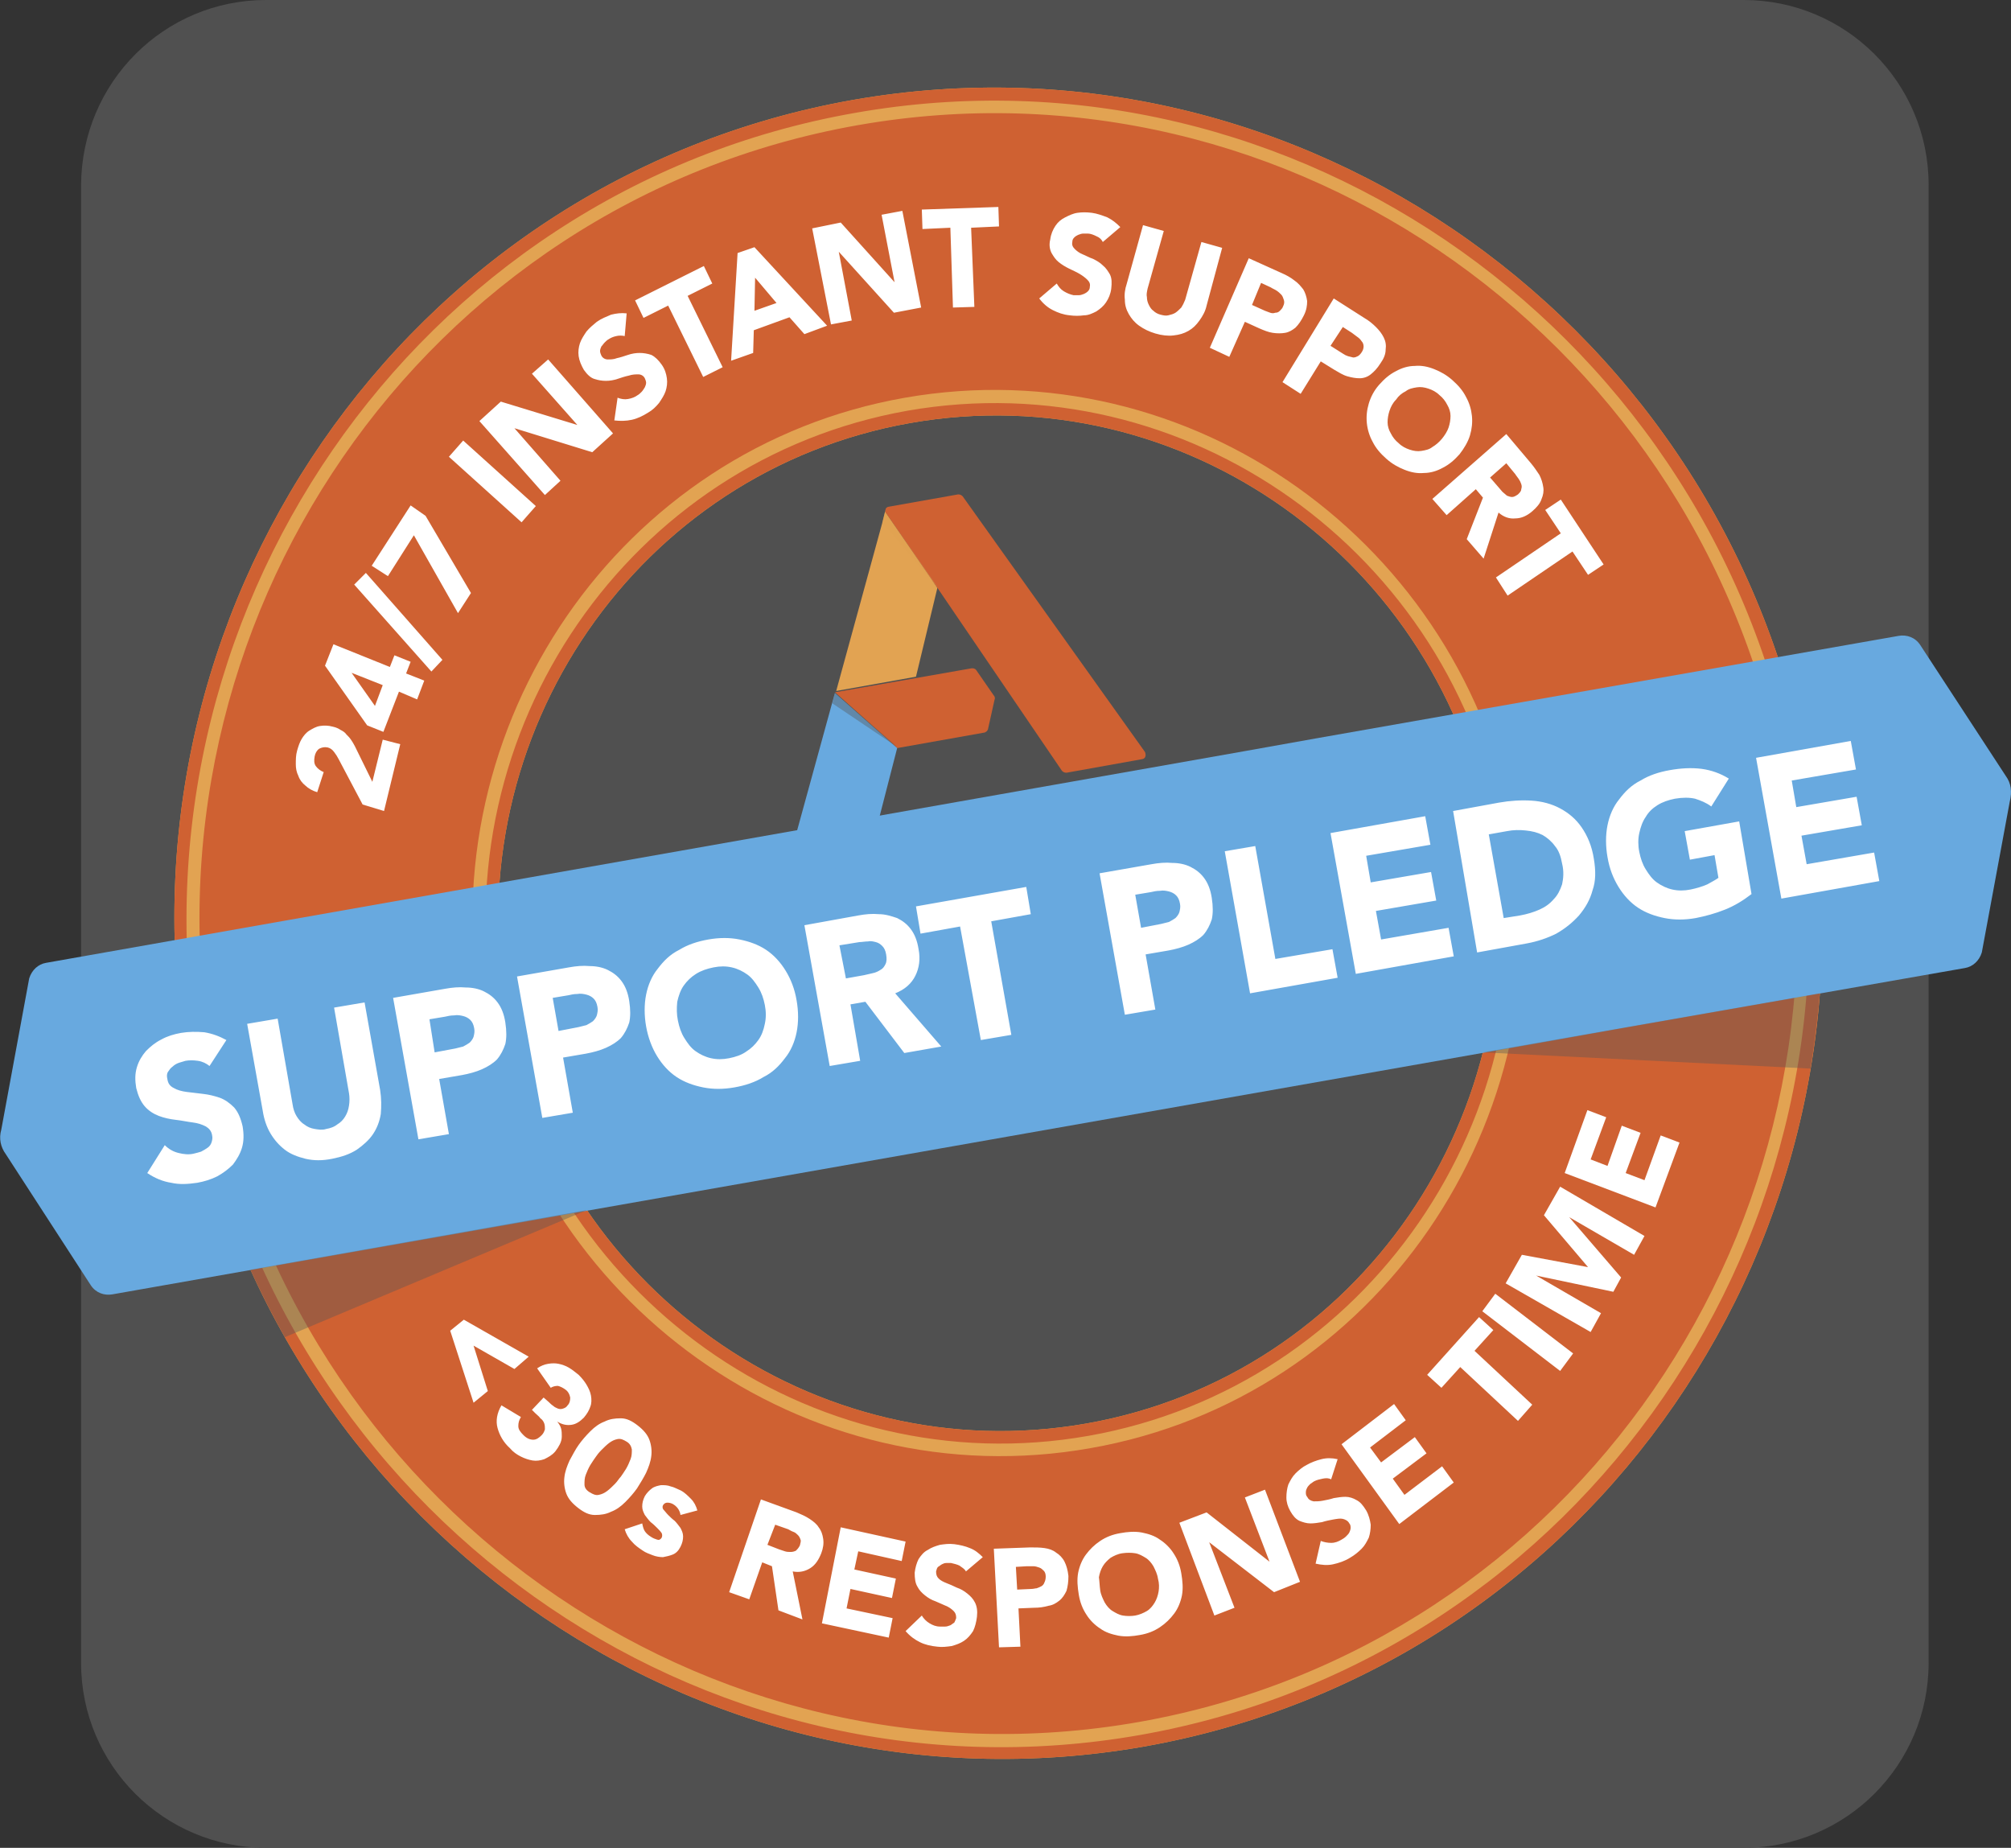
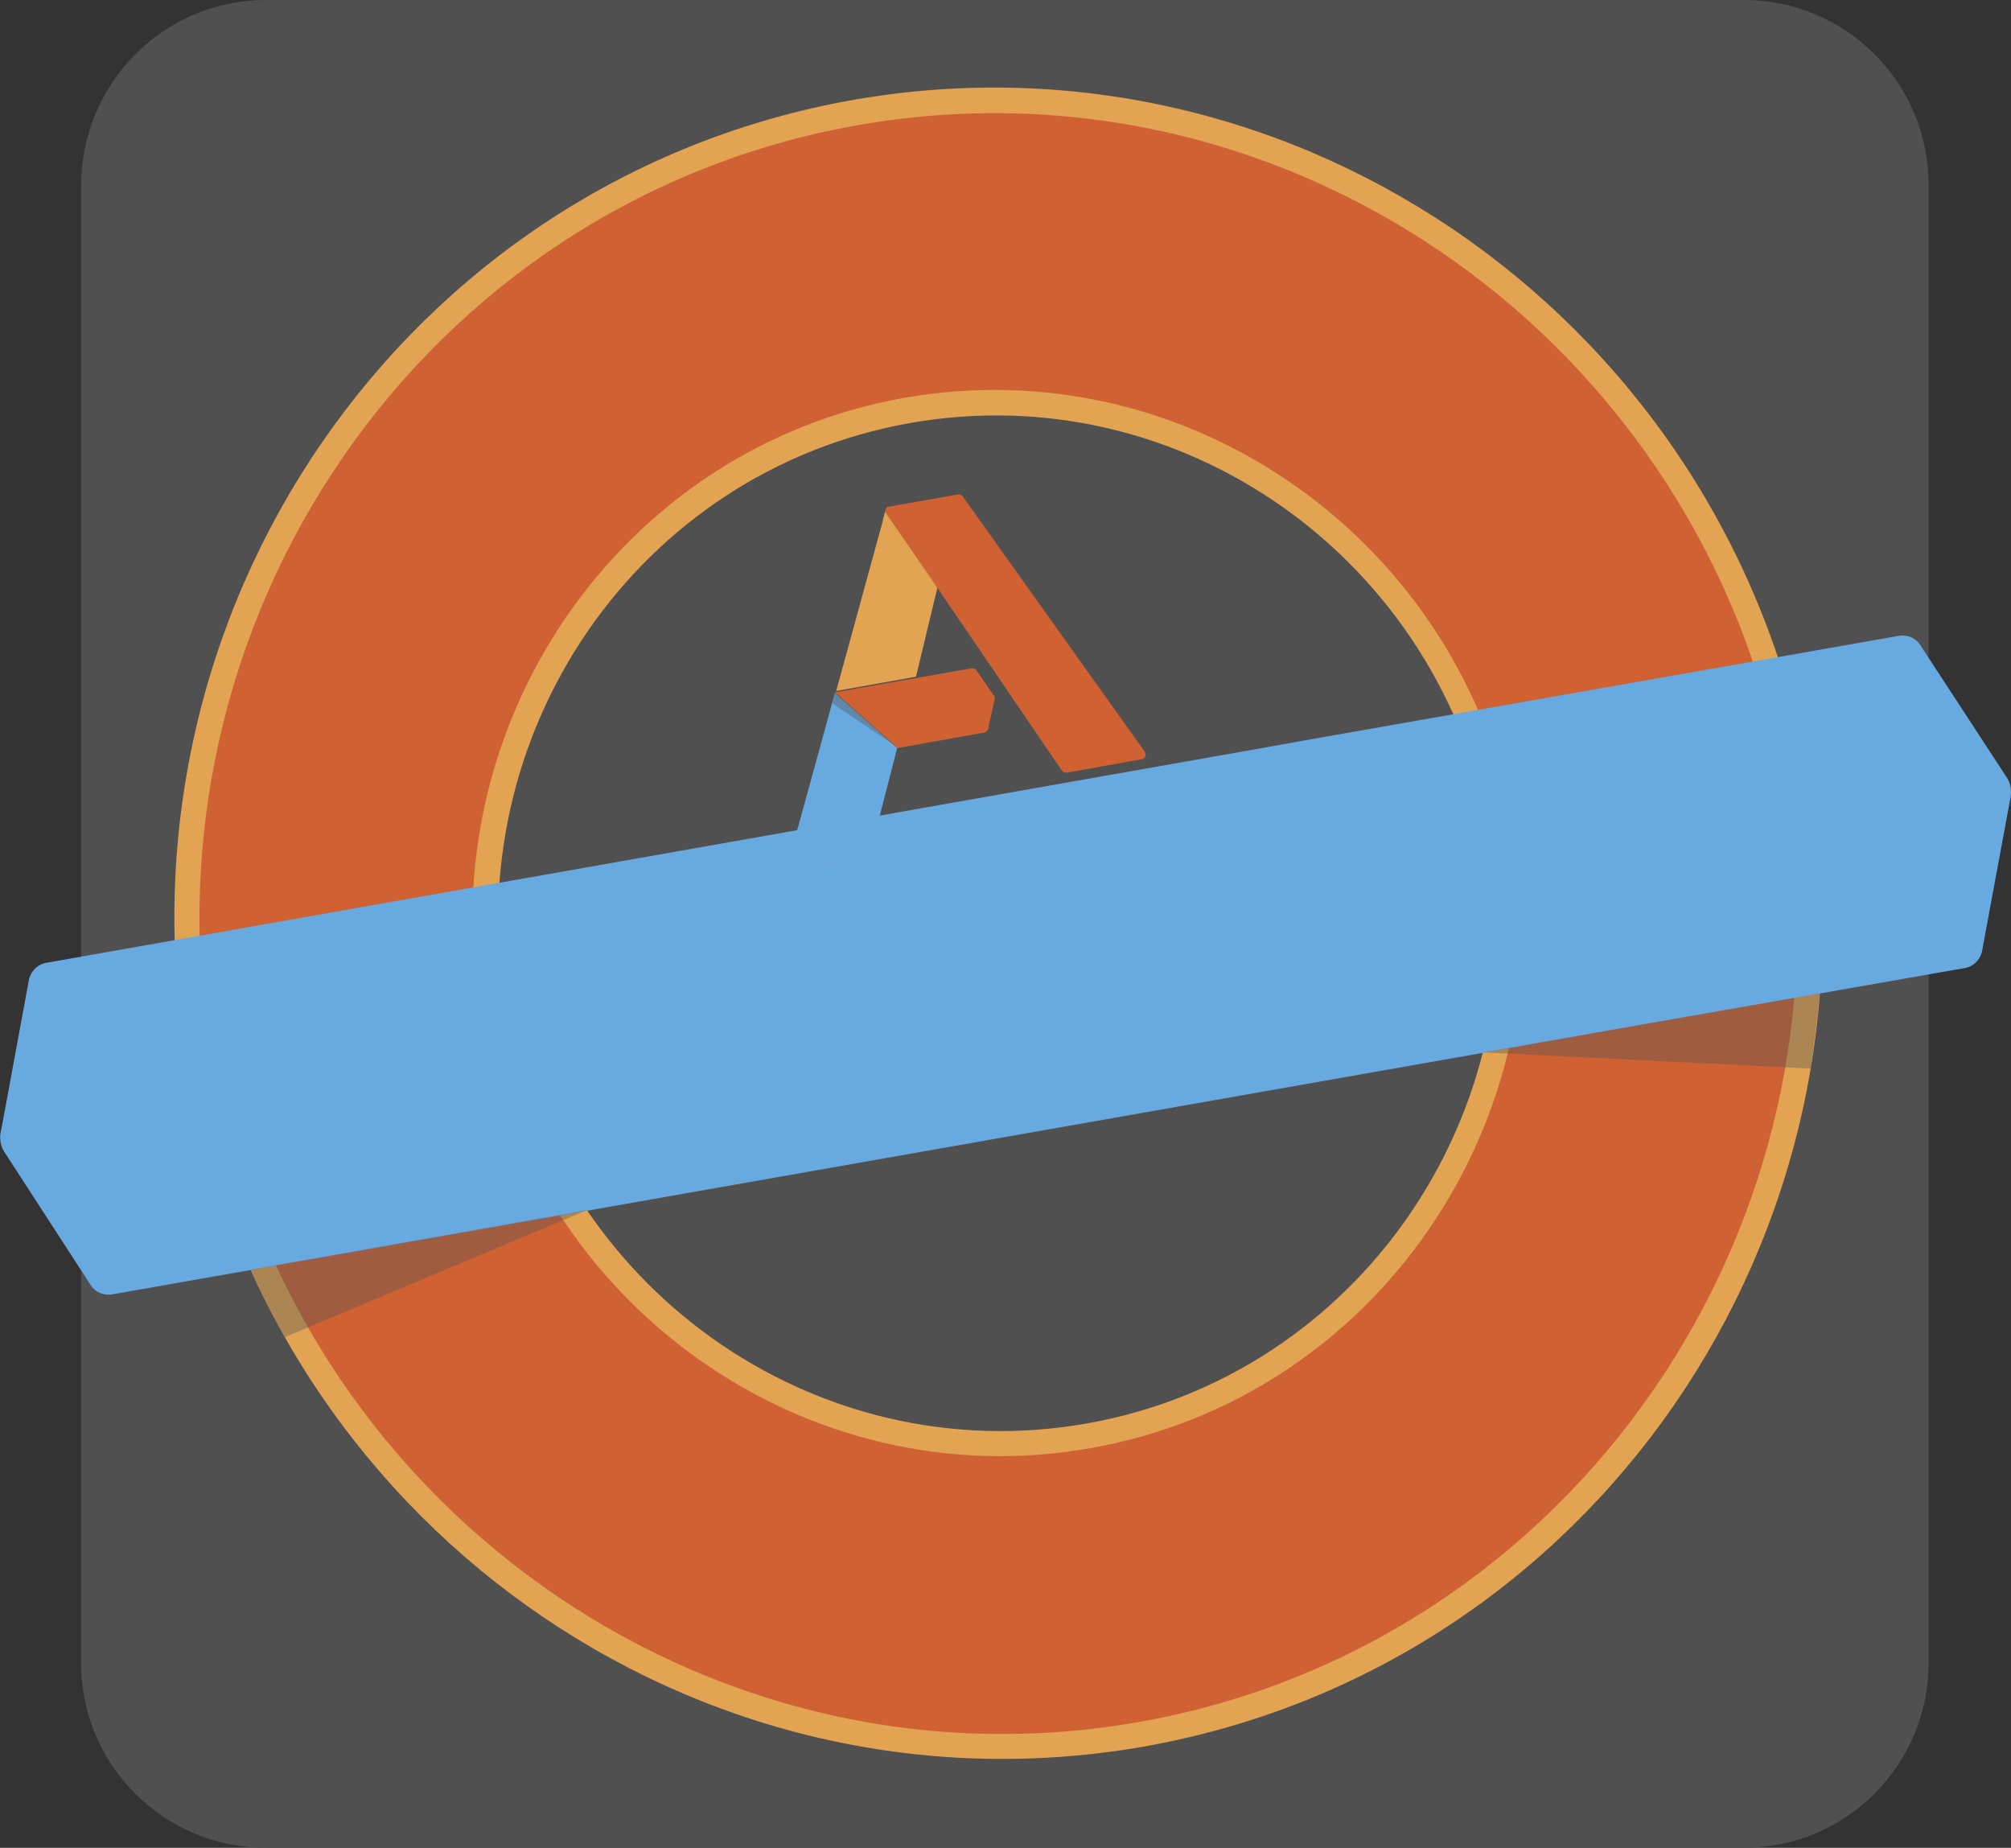
<svg xmlns="http://www.w3.org/2000/svg" width="310" height="284.8">
  <rect width="100%" height="100%" fill="#333333" stroke="none" />
  <style type="text/css">.st0{fill:#505050;} .st1{fill:#CF6132;} .st2{fill:#E2A352;} .st3{fill:#FFFFFF;} .st4{fill:#68A9DF;} .st5{opacity:0.46;fill:#E1A152;enable-background:new ;} .st6{opacity:0.39;fill:#555555;enable-background:new ;}</style>
  <path d="M41 0h227.8c15.7 0 28.5 12.7 28.5 28.5v227.8c0 15.7-12.7 28.5-28.5 28.5H41c-15.7 0-28.5-12.7-28.5-28.5V28.5C12.6 12.7 25.3 0 41 0z" class="st0" />
  <path d="M175.9 267.3c-67.9 12-133-34.4-145.1-103.3C18.6 95.1 64 29.3 131.8 17.4s133 34.4 145.1 103.3c12.2 68.8-33.1 134.6-101 146.6zm-36-204C97 70.9 68.4 112.5 76.1 156c7.7 43.6 48.8 72.8 91.7 65.3 42.9-7.6 71.6-49.2 63.9-92.7-7.7-43.6-48.9-72.8-91.8-65.3z" class="st1" />
  <path d="M132.2 19.3C199 7.5 263.1 53.1 275.1 121c12 67.8-32.7 132.6-99.5 144.4-66.8 11.8-130.9-33.8-142.9-101.7S65.3 31.1 132.2 19.3zm35.9 203.9c43.9-7.7 73.3-50.4 65.4-95-7.9-44.6-50-74.6-94-66.9-43.9 7.7-73.3 50.4-65.4 95 7.9 44.7 50.1 74.7 94 66.9zM131.5 15.4c-69 12.2-115 78.8-102.6 148.9 12.4 70.1 78.3 117 147.4 104.9 69-12.2 115-78.8 102.6-148.9-12.4-70.1-78.4-117-147.4-104.9zm36 204c-41.9 7.4-82-21.1-89.5-63.7s20.4-83.1 62.3-90.5c41.9-7.4 82 21.1 89.5 63.7s-20.4 83.1-62.3 90.5z" class="st2" />
-   <path d="M131.8 17.4c67.9-12 133 34.4 145.1 103.3 12.2 68.9-33.2 134.7-101.1 146.7-67.9 12-133-34.4-145.1-103.3C18.6 95.1 64 29.3 131.8 17.4zm36 203.9c42.9-7.6 71.6-49.2 63.9-92.7-7.7-43.6-48.9-72.8-91.8-65.3C97 70.9 68.4 112.5 76.1 156c7.7 43.6 48.8 72.9 91.7 65.3zM131.5 15.4c-69 12.2-115 78.8-102.6 148.9 12.4 70.1 78.3 117 147.4 104.9 69-12.2 115-78.8 102.6-148.9-12.4-70.1-78.4-117-147.4-104.9zm36 204c-41.9 7.4-82-21.1-89.5-63.7s20.4-83.1 62.3-90.5c41.9-7.4 82 21.1 89.5 63.7s-20.4 83.1-62.3 90.5z" class="st1" />
-   <path d="M79.3 211l-6.3-3.6 2.2 7-2.2 1.8-3.6-11.1 2.1-1.7 10 5.7-2.2 1.9zM83.8 215.4l.8.7c.2.2.4.4.7.6.2.2.5.3.7.4.3.1.5.1.8 0 .3-.1.5-.2.7-.5.3-.3.4-.7.4-1.2-.1-.5-.3-.9-.7-1.2-.4-.3-.8-.5-1.2-.6-.4 0-.8.1-1.1.3l-2.1-3c.6-.4 1.1-.6 1.7-.7.6-.1 1.1-.1 1.6 0s1.1.3 1.6.6 1 .7 1.5 1.1c.5.5.9 1 1.2 1.5.3.5.6 1.1.7 1.7.1.6.1 1.2-.1 1.7-.2.6-.5 1.1-1 1.7-.6.6-1.2 1-1.9 1.1-.7.1-1.4 0-2.2-.5.3.4.5.7.6 1.1.1.4.1.8.1 1.2 0 .4-.1.8-.3 1.2-.2.4-.4.7-.7 1.1-.5.6-1.1.9-1.7 1.2-.6.2-1.2.3-1.8.2-.6-.1-1.2-.3-1.8-.6-.6-.3-1.2-.7-1.7-1.3-1-.9-1.6-2-1.9-3.1-.3-1.1-.1-2.3.6-3.5l3 1.8c-.3.5-.4.9-.4 1.4 0 .5.3.9.8 1.4.5.5 1 .7 1.5.7s.9-.3 1.3-.7c.3-.3.4-.6.5-.9 0-.3 0-.6-.1-.9-.1-.3-.3-.6-.6-.8-.2-.3-.5-.5-.8-.8l-.5-.5 1.8-1.9zM89.2 222.7c.5-.7 1.1-1.4 1.8-2.1.7-.7 1.4-1.2 2.2-1.5.8-.4 1.6-.5 2.5-.5.9 0 1.7.4 2.6 1.1.9.7 1.5 1.4 1.8 2.2.3.8.4 1.7.3 2.5-.1.9-.4 1.7-.8 2.6-.4.8-.9 1.6-1.4 2.4-.5.7-1.1 1.4-1.8 2.1-.7.7-1.4 1.2-2.2 1.5-.8.4-1.6.5-2.5.5-.9 0-1.7-.4-2.6-1.1-.9-.7-1.5-1.4-1.8-2.2-.3-.8-.4-1.7-.3-2.5.1-.9.4-1.7.8-2.6.5-.9.9-1.7 1.4-2.4zm2.6 1.9c-.2.3-.5.7-.8 1.2-.3.5-.5 1-.7 1.5-.2.5-.2 1-.2 1.5s.3.9.8 1.2c.5.3.9.5 1.4.4.5-.1.9-.3 1.3-.6s.8-.7 1.2-1.1c.4-.4.6-.8.9-1.1.2-.3.5-.7.8-1.2.3-.5.5-1 .7-1.5.2-.5.2-1 .2-1.5-.1-.5-.3-.9-.8-1.2-.5-.3-.9-.5-1.4-.4-.5.1-.9.3-1.3.6s-.8.7-1.2 1.1c-.4.4-.7.8-.9 1.1zM104.9 233.5c-.1-.7-.5-1.3-1.2-1.7-.2-.1-.5-.2-.8-.2-.3 0-.5.1-.7.4-.1.2-.1.5.1.7.2.2.4.5.7.8.3.3.6.6 1 .9.3.3.6.7.9 1.1.2.4.4.8.4 1.3s-.1 1-.4 1.6c-.3.6-.7 1-1.2 1.2-.5.2-1 .3-1.5.4-.5 0-1.1-.1-1.6-.3-.5-.2-1.1-.4-1.5-.7-.6-.4-1.2-.8-1.7-1.4-.5-.5-.9-1.2-1.1-1.9l2.7-.9c.1.5.2.9.4 1.2.2.3.5.6 1 .9.3.2.6.3.9.4.3.1.5 0 .7-.3.1-.2.1-.5 0-.7-.2-.3-.4-.5-.7-.8-.3-.3-.6-.6-1-.9-.3-.3-.6-.7-.9-1.1-.2-.4-.4-.8-.4-1.3s.1-1 .4-1.6c.3-.5.7-.9 1.1-1.2.4-.3.9-.4 1.4-.5.5 0 1 0 1.5.2.5.1 1 .4 1.5.6.6.3 1.1.8 1.6 1.3s.8 1.1 1 1.8l-2.6.7zM117.3 231.1l5.5 2c.7.3 1.4.6 2 1 .6.4 1.1.8 1.4 1.3.4.5.6 1.1.7 1.8.1.7 0 1.4-.3 2.2-.4 1-.9 1.8-1.7 2.3-.8.5-1.7.7-2.7.5l1.5 7.4-3.7-1.4-1-6.8-1.5-.6-2 5.7-3.1-1.1 4.9-14.3zm1 7l1.8.7c.3.1.6.2.9.3.3.1.6.1.9.1.3 0 .6-.1.8-.2.2-.2.4-.4.6-.8.1-.4.2-.7.1-.9-.1-.3-.2-.5-.4-.7-.2-.2-.4-.4-.7-.5-.3-.1-.6-.3-.8-.4l-2-.7-1.2 3.1zM129.6 235.4l10 2.2-.6 3-6.7-1.5-.6 2.8 6.4 1.4-.6 3-6.4-1.4-.6 3 7.1 1.5-.6 3-10.3-2.2 2.9-14.8zM148.9 242.2c-.2-.4-.6-.6-1-.9-.4-.2-.9-.3-1.3-.4-.2 0-.5 0-.7 0-.3 0-.5.1-.7.2-.2.1-.4.3-.6.4-.2.2-.2.4-.3.7 0 .5.1.8.4 1.1.3.3.7.5 1.2.7.5.2 1 .4 1.6.7.6.2 1.1.5 1.6.9s.9.8 1.2 1.4c.3.6.4 1.3.3 2.2-.1.8-.3 1.6-.6 2.2-.4.6-.8 1.1-1.4 1.5-.6.4-1.2.6-1.9.8-.7.1-1.5.2-2.2.1-1-.1-1.9-.3-2.7-.7-.8-.4-1.5-.9-2.2-1.7l2.5-2.4c.3.5.7.9 1.2 1.2.5.3 1 .5 1.6.5.3 0 .5 0 .8 0 .3 0 .5-.1.8-.2.2-.1.4-.3.6-.4.1-.2.2-.4.3-.7 0-.5-.1-.8-.4-1.1-.3-.3-.7-.6-1.2-.8-.5-.2-1.1-.5-1.6-.7-.6-.2-1.1-.5-1.6-.9s-.9-.8-1.2-1.4c-.3-.5-.4-1.2-.4-2.1.1-.8.3-1.5.6-2.1.4-.6.8-1.1 1.4-1.4.6-.4 1.2-.6 1.9-.8.7-.1 1.4-.2 2.2-.1.8.1 1.7.3 2.4.6.8.3 1.4.8 2 1.4l-2.6 2.2zM153.2 238.7l5.6-.2c.8 0 1.5 0 2.2.1.7.1 1.3.3 1.8.7.5.3 1 .8 1.3 1.4.3.6.5 1.3.6 2.2 0 .9-.1 1.6-.3 2.3-.3.6-.6 1.1-1.1 1.5-.5.4-1 .7-1.7.8-.7.2-1.4.3-2.2.3l-2.4.1.3 5.9-3.3.1-.8-15.2zm3.6 6.3l2.2-.1c.3 0 .6-.1.8-.1.3-.1.5-.2.7-.3.2-.1.4-.3.5-.6.1-.2.2-.5.2-.9s-.1-.7-.3-.9c-.2-.2-.4-.4-.7-.5-.3-.1-.6-.2-.9-.2-.3 0-.7 0-1 0l-1.7.1.2 3.5zM166.3 245.8c-.2-1.2-.3-2.3-.1-3.4.2-1 .6-2 1.2-2.8.6-.8 1.3-1.5 2.2-2.1.9-.6 1.9-1 3.1-1.2 1.1-.2 2.2-.3 3.3-.1 1 .2 2 .5 2.8 1.1.8.5 1.6 1.3 2.1 2.1.6.9 1 1.9 1.2 3.1.2 1.2.3 2.3.1 3.4-.2 1-.6 2-1.2 2.8-.6.8-1.3 1.5-2.2 2.1-.9.6-1.9 1-3.1 1.2-1.1.2-2.2.3-3.3.1-1-.2-2-.5-2.8-1.1-.8-.5-1.6-1.3-2.1-2.1-.6-.9-1-1.9-1.2-3.1zm3.3-.7c.1.7.4 1.3.7 1.9.3.5.7 1 1.2 1.3.5.3 1 .6 1.6.7.6.1 1.3.1 1.9 0s1.3-.4 1.8-.7c.5-.3.9-.8 1.2-1.3.3-.5.5-1.1.6-1.7.1-.6.1-1.3-.1-2-.1-.7-.4-1.3-.7-1.9-.3-.5-.7-1-1.2-1.3-.5-.3-1-.6-1.6-.7-.6-.1-1.3-.1-2 0s-1.3.4-1.8.7c-.5.4-.9.8-1.2 1.3-.3.5-.5 1.1-.6 1.7.1.7.1 1.3.2 2zM181.8 234.7l4.2-1.6 9.7 7.6-3.8-9.9 3.1-1.2 5.4 14.2-4 1.6-10-7.7 3.9 10.1-3.1 1.2-5.4-14.3zM205.2 228c-.4-.2-.8-.2-1.3-.1s-.9.2-1.3.4c-.2.1-.4.3-.6.4-.2.2-.4.4-.5.6-.1.2-.2.4-.2.7 0 .2 0 .5.2.7.2.4.5.6 1 .7.4 0 .9 0 1.4-.1.5-.1 1.1-.2 1.7-.4.6-.1 1.2-.2 1.8-.2.6 0 1.2.2 1.7.5.6.3 1 .8 1.5 1.6.4.7.6 1.5.7 2.2 0 .7-.1 1.4-.3 2-.3.6-.6 1.2-1.1 1.7-.5.5-1.1 1-1.8 1.4-.8.5-1.7.8-2.6 1-.9.2-1.8.1-2.7-.1l.8-3.5c.5.2 1.1.3 1.6.3.6 0 1.1-.2 1.6-.5.2-.1.5-.3.7-.5.2-.2.4-.4.5-.6.1-.2.2-.5.2-.7s0-.5-.2-.7c-.2-.4-.6-.6-1-.7-.4-.1-.9 0-1.5.1-.5.1-1.1.2-1.7.4-.6.1-1.2.2-1.8.2-.6 0-1.2-.2-1.7-.4-.6-.3-1-.8-1.4-1.5-.4-.7-.6-1.4-.6-2.1 0-.7.1-1.4.3-2 .3-.6.6-1.2 1.1-1.7.5-.5 1.1-1 1.7-1.3.7-.4 1.5-.7 2.3-.9.8-.2 1.6-.2 2.5 0l-1 3.1zM206.8 222.6l8.1-6.2 1.8 2.5-5.5 4.2 1.7 2.3 5.2-3.9 1.8 2.5-5.2 3.9 1.8 2.5 5.8-4.4 1.8 2.5-8.4 6.4-8.9-12.3zM225.1 210.7l-2.9 3.2-2.2-2 8-8.9 2.2 2-2.9 3.2 8.9 8.3-2.2 2.5-8.9-8.3zM228.5 202.1l2-2.7 12 9.2-2 2.7-12-9.2zM232.1 197.8l2.5-4.4 10.2 1.9-6.8-8 2.5-4.4 13 7.6-1.6 2.9-10-5.8 8 9.3-1.2 2.2-11.9-2.5 10 5.8-1.6 2.9-13.1-7.5zM241.2 180.8l3.5-9.7 2.9 1.1-2.4 6.5 2.6 1 2.2-6.2 2.9 1.1-2.3 6.2 2.9 1.1 2.5-6.9 2.9 1.1-3.7 10-14-5.3zM55.9 124l-3.7-7c-.2-.4-.4-.7-.7-1.1-.3-.4-.6-.6-1-.7-.5-.1-.9 0-1.3.2-.4.3-.6.7-.7 1.2-.1.6-.1 1.1.2 1.5.3.4.7.7 1.2.9l-1 3.1c-.7-.2-1.4-.6-1.8-1-.5-.4-.9-.9-1.1-1.5-.3-.6-.4-1.2-.4-1.8 0-.7 0-1.4.2-2.1.2-.7.4-1.3.7-1.8.3-.5.7-1 1.2-1.3.5-.3 1-.6 1.6-.7.6-.1 1.3-.1 2 .1.5.1.9.3 1.2.5.4.2.7.4.9.7.3.3.5.5.7.8.2.3.4.6.6 1l2.7 5.5L59 114l2.7.7-2.5 10.3-3.3-1zM61.5 106.6l-2.4 6.2-2.5-1-6.5-9.2 1.3-3.3 8.7 3.5.7-1.8 2.5 1-.7 1.8 2.8 1.1-1.1 2.9-2.8-1.2zm-7.3-2.9l3.6 5.1 1.2-3.2-4.8-1.9zM54.6 90.1l1.8-1.8 11.8 13.4-1.7 1.8-11.9-13.4zM63.8 82.5l-4 6.3-2.5-1.6 6-9.3 2.3 1.6 7 11.9-2 3.1-6.8-12zM69.2 70.4l2.2-2.5L82.6 78l-2.2 2.5-11.2-10.1zM73.9 64.9l3.3-3L89 65.5l-7-7.9 2.5-2.2 10 11.4-3.2 2.9-12-3.7 7.1 8.1-2.4 2.2-10.1-11.4zM96.3 51.8c-.4-.1-.9-.1-1.3 0-.5.1-.9.3-1.2.5-.2.1-.4.3-.6.5-.2.2-.3.4-.5.6-.1.2-.2.5-.2.7 0 .2.1.5.2.7.2.4.6.6 1 .6s.9 0 1.4-.2c.5-.1 1.1-.3 1.7-.5.6-.2 1.2-.3 1.8-.3.6 0 1.2.1 1.8.3.6.3 1.1.8 1.6 1.5s.7 1.4.8 2.1c.1.7 0 1.4-.2 2-.2.6-.6 1.2-1 1.8-.5.6-1 1.1-1.7 1.5-.8.5-1.6.9-2.5 1.1-.9.2-1.8.2-2.7.1l.5-3.5c.5.2 1.1.3 1.6.2.6-.1 1.1-.3 1.5-.6.2-.1.4-.3.6-.5.2-.2.3-.4.5-.7.1-.2.2-.5.2-.7 0-.2-.1-.5-.2-.7-.2-.4-.6-.6-1-.6s-.9 0-1.5.2c-.5.1-1.1.3-1.7.5-.6.2-1.2.3-1.8.3-.6 0-1.2-.1-1.8-.3-.6-.2-1.1-.7-1.6-1.4-.4-.7-.7-1.4-.8-2.1-.1-.7 0-1.4.2-2 .2-.6.6-1.2 1-1.8.5-.6 1-1 1.6-1.5.7-.5 1.5-.8 2.2-1.1.8-.2 1.6-.3 2.4-.2l-.3 3.5zM103 47.1L99.2 49l-1.3-2.7 10.6-5.3 1.3 2.7-3.8 1.9 5.4 11-3 1.5-5.4-11zM113.7 39l2.6-.9 11.2 12.1-3.5 1.3-2.3-2.6-5.5 2-.1 3.5-3.4 1.2 1-16.6zm2.7 3.8l-.1 5.1 3.4-1.2-3.3-3.9zM125.2 35.2l4.4-.9 8.3 9.2-2-10.4 3.2-.6 2.9 14.9-4.2.8-8.5-9.4 2 10.6-3.2.6-2.9-14.8zM146.5 35.1l-4.3.2-.1-3 11.8-.4.1 3-4.3.2.5 12.2-3.3.1-.4-12.3zM170 37.3c-.2-.4-.5-.7-1-.9-.4-.2-.9-.4-1.3-.4-.2 0-.5 0-.7 0-.3 0-.5.1-.8.2-.2.1-.4.2-.6.4-.2.2-.3.4-.3.7-.1.5.1.8.4 1.1.3.3.7.6 1.2.8.5.2 1 .5 1.6.7.6.3 1.1.6 1.5 1 .5.4.8.9 1.1 1.4.3.6.3 1.3.2 2.2-.1.8-.4 1.5-.8 2.1-.4.6-.9 1-1.5 1.4-.6.3-1.2.6-1.9.6-.7.1-1.5.1-2.2 0-1-.1-1.8-.4-2.6-.8s-1.5-1-2.1-1.8l2.7-2.3c.3.5.6.9 1.1 1.2.5.3 1 .5 1.5.6.3 0 .5 0 .8 0 .3 0 .5-.1.8-.2.2-.1.4-.2.6-.4.2-.2.3-.4.3-.7.1-.5-.1-.8-.4-1.1-.3-.3-.7-.6-1.2-.9-.5-.3-1-.5-1.6-.8-.6-.3-1.1-.6-1.6-1s-.8-.9-1.1-1.4c-.3-.6-.4-1.3-.2-2.1.1-.8.4-1.5.8-2.1.4-.6.9-1 1.5-1.3.6-.3 1.2-.6 1.9-.7.7-.1 1.4-.1 2.2 0 .8.1 1.6.4 2.4.7.8.4 1.4.9 2 1.5l-2.7 2.3zM186 47.1c-.2.9-.6 1.6-1.1 2.3-.5.7-1 1.2-1.7 1.6-.7.4-1.4.6-2.3.7-.8.1-1.8 0-2.8-.3-1-.3-1.8-.7-2.5-1.2s-1.2-1.1-1.6-1.8c-.4-.7-.6-1.4-.6-2.2-.1-.8 0-1.6.3-2.5l2.5-9 3.2.9-2.5 8.9c-.1.5-.2.9-.1 1.3 0 .4.1.8.3 1.2.2.4.4.7.7.9.3.3.7.5 1.1.6.4.1.8.2 1.2.1.4-.1.8-.2 1.1-.4.3-.2.6-.5.9-.8.2-.3.4-.7.6-1.2l2.5-8.9 3.2.9-2.4 8.9zM192.5 39.8l5.1 2.3c.7.3 1.4.7 1.9 1.1.6.4 1 .9 1.4 1.4.3.5.5 1.1.6 1.8 0 .7-.1 1.4-.5 2.2-.4.8-.8 1.4-1.3 1.9-.5.4-1 .7-1.6.8-.6.1-1.2.1-1.9 0s-1.4-.4-2.1-.7l-2.2-1-2.4 5.4-3-1.4 6-13.8zm.5 7.2l2 .9c.3.1.5.2.8.3.3.1.5.1.8 0 .3 0 .5-.1.7-.3.2-.2.4-.4.5-.7.2-.4.2-.7.1-1-.1-.3-.2-.6-.4-.8-.2-.2-.4-.4-.7-.6-.3-.2-.6-.3-.9-.5l-1.5-.7L193 47zM205.6 46l4.7 3c.7.4 1.3.9 1.8 1.4.5.5.9 1 1.2 1.6.3.6.4 1.2.3 1.9 0 .7-.3 1.4-.8 2.1-.5.8-1 1.3-1.5 1.7-.5.4-1.1.6-1.7.6-.6 0-1.2-.1-1.9-.3-.7-.2-1.3-.6-2-1l-2.1-1.3-3.1 5-2.8-1.8 7.9-12.9zm-.5 7.3l1.9 1.2c.3.2.5.3.8.4.3.1.5.1.8.2.3 0 .5-.1.7-.2.2-.1.4-.3.6-.6.2-.3.3-.6.3-.9 0-.3-.1-.6-.3-.8-.2-.3-.4-.5-.7-.7-.3-.2-.5-.4-.8-.6l-1.4-.9-1.9 2.9zM212.6 59.3c.8-.9 1.6-1.6 2.6-2.1.9-.5 1.9-.8 2.9-.8 1-.1 2 .1 3 .5s1.9.9 2.8 1.7c.9.8 1.6 1.6 2.1 2.6.5.9.8 1.9.9 2.9.1 1 0 2-.3 3s-.9 2-1.6 2.9c-.8.9-1.6 1.6-2.6 2.1-.9.5-1.9.8-2.9.8-1 .1-2-.1-3-.5s-1.9-.9-2.8-1.7c-.9-.8-1.6-1.6-2.1-2.6-.5-.9-.8-1.9-.9-2.9-.1-1 0-2 .3-3s.8-2 1.6-2.9zm2.6 2.3c-.5.5-.8 1.1-1 1.7-.2.6-.3 1.2-.3 1.8 0 .6.2 1.2.5 1.7.3.6.7 1.1 1.2 1.5.5.5 1.1.8 1.7 1 .6.2 1.2.3 1.8.2.6-.1 1.2-.2 1.7-.6.5-.3 1-.7 1.5-1.3.4-.5.8-1.1 1-1.7.2-.6.3-1.2.3-1.8 0-.6-.2-1.2-.5-1.7-.3-.6-.7-1.1-1.2-1.5-.5-.5-1.1-.8-1.7-1-.6-.2-1.2-.3-1.8-.2-.6.1-1.2.2-1.7.6-.6.3-1.1.7-1.5 1.3zM232.2 66.9l3.8 4.5c.5.6.9 1.2 1.3 1.8.3.6.5 1.2.6 1.9.1.6 0 1.2-.3 1.9-.2.6-.7 1.2-1.4 1.8-.8.7-1.7 1.1-2.6 1.1-.9.1-1.8-.2-2.6-.9l-2.3 7.1-2.6-3 2.5-6.4-1.1-1.3-4.5 4-2.2-2.5 11.4-10zm-2.5 6.7l1.3 1.5c.2.2.4.5.6.7.2.2.5.4.7.6.3.1.5.2.8.2.3 0 .6-.2.9-.4.3-.3.5-.5.5-.8.1-.3.1-.5 0-.8-.1-.3-.2-.5-.4-.8-.2-.3-.4-.5-.5-.7l-1.4-1.7-2.5 2.2zM240.6 82.2l-2.4-3.6 2.4-1.6 6.6 10-2.4 1.6-2.4-3.6-10 6.8-1.8-2.8 10-6.8z" class="st3" />
  <path d="M309.2 119.6L296 99.4c-.8-1.2-2.1-1.6-3.3-1.4l-89.8 15.8-11.2 2L7.1 148.4c-1.2.2-2.2 1.1-2.6 2.4L.2 174.1c-.4 1.4-.1 2.7.7 3.8L14 198.1c.8 1.2 2.1 1.6 3.3 1.4l220.8-38.9 11.2-2 53.6-9.4c1.2-.2 2.2-1.1 2.6-2.4l4.3-23.2c.4-1.6.2-2.9-.6-4z" class="st4" />
-   <path d="M32.3 164.3c-.5-.4-1.1-.7-1.8-.8-.7-.1-1.3-.1-1.9 0-.3.1-.7.2-1 .3-.3.1-.7.3-1 .6-.3.2-.5.5-.7.8-.2.3-.2.7-.1 1.1.1.7.4 1.1 1 1.4.5.3 1.2.5 2 .6.8.1 1.6.2 2.5.3.9.1 1.7.3 2.6.6.8.3 1.5.8 2.2 1.5.6.7 1 1.6 1.3 2.9.2 1.2.2 2.3-.1 3.3-.3 1-.8 1.8-1.4 2.6-.7.7-1.5 1.3-2.4 1.8-1 .5-2 .8-3.1 1-1.4.2-2.7.3-4 0-1.3-.2-2.5-.7-3.7-1.5l2.7-4.3c.6.6 1.3 1 2.1 1.2.8.2 1.6.3 2.4.1.4-.1.8-.2 1.1-.3.4-.2.7-.4 1-.6.3-.2.5-.5.6-.8.1-.3.2-.7.1-1.1-.1-.7-.5-1.1-1-1.4-.6-.3-1.2-.5-2-.6-.8-.1-1.7-.3-2.6-.4-.9-.1-1.8-.3-2.6-.6s-1.6-.8-2.2-1.5c-.6-.7-1-1.6-1.3-2.8-.2-1.2-.2-2.2.1-3.2.3-1 .8-1.8 1.4-2.5.7-.7 1.4-1.3 2.4-1.8.9-.5 1.9-.8 3-1 1.2-.2 2.4-.2 3.6-.1 1.2.2 2.3.6 3.4 1.2l-2.6 4zM58.6 168c.2 1.3.2 2.5.1 3.7-.2 1.2-.6 2.2-1.2 3.1-.6.9-1.5 1.7-2.5 2.4-1.1.7-2.3 1.1-3.8 1.4-1.5.3-2.8.3-4.1 0-1.2-.3-2.3-.7-3.2-1.4-.9-.7-1.6-1.5-2.2-2.5-.6-1-1-2.2-1.2-3.5l-2.4-13.4 4.7-.8 2.3 13.2c.1.7.3 1.3.6 1.8s.7 1 1.2 1.3c.5.4 1 .6 1.6.7.6.1 1.2.2 1.8 0 .6-.1 1.2-.3 1.7-.7.5-.3.9-.7 1.2-1.2.3-.5.5-1 .6-1.7.1-.6.1-1.3 0-1.9l-2.3-13.2 4.7-.8 2.4 13.5zM60.6 153.8l8-1.4c1.1-.2 2.2-.3 3.2-.2 1 0 2 .2 2.8.6.8.4 1.5.9 2.1 1.7.6.8 1 1.8 1.2 3.1.2 1.3.2 2.4 0 3.3-.3.9-.7 1.7-1.3 2.4-.6.6-1.4 1.1-2.3 1.5-.9.4-2 .7-3.1.9l-3.5.6 1.5 8.5-4.7.8-3.9-21.8zm6.4 8.4l3.2-.6c.4-.1.8-.2 1.2-.3.4-.2.7-.4 1-.6.3-.3.5-.6.6-.9.1-.4.2-.8.1-1.3-.1-.6-.3-1-.6-1.3-.3-.3-.7-.5-1.1-.6-.4-.1-.9-.2-1.4-.1-.5 0-1 .1-1.4.2l-2.4.4.8 5.1zM79.7 150.5l8-1.4c1.1-.2 2.2-.3 3.2-.2 1 0 2 .2 2.8.6.8.4 1.5.9 2.1 1.7.6.8 1 1.8 1.2 3.1.2 1.3.2 2.4 0 3.3-.3.9-.7 1.7-1.3 2.4-.6.6-1.4 1.1-2.3 1.5-.9.4-2 .7-3.1.9l-3.5.6 1.5 8.5-4.7.8-3.9-21.8zm6.4 8.4l3.1-.6c.4-.1.8-.2 1.2-.3.4-.2.7-.4 1-.6.3-.3.5-.6.6-.9.1-.4.2-.8.1-1.3-.1-.6-.3-1-.6-1.3-.3-.3-.7-.5-1.1-.6-.4-.1-.9-.2-1.4-.1-.5 0-1 .1-1.4.2l-2.4.4.9 5.1zM99.6 158.2c-.3-1.7-.3-3.4 0-4.9.3-1.5.9-2.9 1.8-4 .9-1.2 1.9-2.2 3.3-2.9 1.3-.8 2.8-1.3 4.5-1.6 1.7-.3 3.3-.3 4.8 0s2.9.8 4.1 1.6c1.2.8 2.2 1.9 3 3.2.8 1.3 1.4 2.8 1.7 4.6.3 1.7.3 3.4 0 4.9-.3 1.5-.9 2.9-1.8 4-.9 1.2-1.9 2.2-3.3 2.9-1.3.8-2.8 1.3-4.5 1.6-1.7.3-3.3.3-4.8 0s-2.9-.8-4.1-1.6c-1.2-.8-2.2-1.9-3-3.2-.8-1.3-1.4-2.9-1.7-4.6zm4.9-.9c.2 1 .5 1.9 1 2.7.5.8 1 1.5 1.7 2s1.5.9 2.4 1.1c.9.2 1.8.2 2.8 0 1-.2 1.9-.5 2.6-1 .8-.5 1.4-1.1 1.9-1.8s.8-1.5 1-2.5c.2-.9.2-1.9 0-2.9s-.5-1.9-1-2.7c-.5-.8-1-1.5-1.7-2s-1.5-.9-2.4-1.1c-.9-.2-1.8-.2-2.8 0-1 .2-1.9.5-2.7 1-.8.5-1.4 1.1-1.9 1.8s-.8 1.6-1 2.5c-.1 1-.1 1.9.1 2.9zM124 142.6l8.3-1.5c1.1-.2 2.1-.3 3.2-.2 1 0 1.9.3 2.8.6.8.4 1.5.9 2.1 1.7.6.8 1 1.8 1.2 3.1.3 1.5.1 2.9-.5 4.1-.6 1.2-1.6 2.1-3.1 2.7l7.1 8.2-5.7 1-6-7.9-2.3.4 1.5 8.7-4.7.8-3.9-21.7zm6.4 8.2l2.8-.5c.4-.1.9-.2 1.3-.3.5-.1.9-.3 1.2-.5.4-.2.6-.5.8-.9.2-.4.2-.9.1-1.5s-.3-1-.6-1.3c-.3-.3-.6-.5-1-.6-.4-.1-.8-.2-1.2-.1-.5 0-.9.1-1.3.1l-3.1.5 1 5.1zM148 142.8l-6.1 1.1-.7-4.2 17-3 .7 4.2-6.1 1.1 3.1 17.5-4.7.8-3.2-17.5zM169.5 134.6l8-1.4c1.1-.2 2.2-.3 3.2-.2 1 0 2 .2 2.8.6.8.4 1.5.9 2.1 1.7.6.8 1 1.8 1.2 3.1.2 1.3.2 2.4 0 3.3-.3.9-.7 1.7-1.3 2.4-.6.6-1.4 1.1-2.3 1.5-.9.4-2 .7-3.1.9l-3.5.6 1.5 8.5-4.7.8-3.9-21.8zm6.4 8.4l3.1-.6c.4-.1.8-.2 1.2-.3.4-.2.7-.4 1-.6.3-.3.5-.6.6-.9.1-.4.2-.8.1-1.3-.1-.6-.3-1-.6-1.3-.3-.3-.7-.5-1.1-.6-.4-.1-.9-.2-1.4-.1-.5 0-1 .1-1.4.2l-2.4.4.9 5.1zM188.8 131.2l4.7-.8 3.1 17.4 8.8-1.5.8 4.4-13.5 2.4-3.9-21.9zM205.1 128.4l14.6-2.6.8 4.4-9.9 1.7.7 4.1 9.3-1.6.8 4.4-9.3 1.6.8 4.4 10.4-1.8.8 4.4-15.1 2.7-3.9-21.7zM224 125l7.1-1.3c1.7-.3 3.4-.4 5-.3 1.6.1 3.1.5 4.4 1.2 1.3.7 2.4 1.6 3.3 2.9.9 1.3 1.6 2.9 1.9 4.9.3 1.8.3 3.4-.2 4.8-.4 1.5-1.1 2.7-2.1 3.9-1 1.1-2.1 2-3.5 2.8-1.4.7-2.9 1.2-4.5 1.5l-7.7 1.4L224 125zm7.8 16.5l2.5-.4c1.1-.2 2.1-.5 3-.9.9-.4 1.6-.9 2.2-1.6.6-.6 1-1.4 1.3-2.3.2-.9.3-2 0-3.2-.2-1.1-.5-2-1.1-2.7-.5-.7-1.2-1.3-1.9-1.7-.8-.4-1.6-.6-2.6-.7-.9-.1-1.9-.1-2.9.1l-2.8.5 2.3 12.9zM270 137.8c-1.3 1-2.6 1.8-4.1 2.4-1.5.6-3 1-4.5 1.3-1.7.3-3.3.3-4.8 0s-2.9-.8-4.1-1.6c-1.2-.8-2.2-1.9-3-3.2-.8-1.3-1.4-2.8-1.7-4.6-.3-1.7-.3-3.4 0-4.9.3-1.5.9-2.9 1.8-4 .9-1.2 1.9-2.2 3.3-2.9 1.3-.8 2.8-1.3 4.5-1.6 1.7-.3 3.3-.4 4.9-.2 1.5.2 2.9.7 4.2 1.5l-2.7 4.3c-.8-.6-1.6-.9-2.5-1.2-.9-.2-1.9-.2-3.1 0-1 .2-1.9.5-2.7 1-.8.5-1.4 1.1-1.8 1.8-.5.7-.8 1.6-1 2.5-.2.9-.2 1.9 0 2.9s.5 1.9 1 2.7c.5.8 1 1.5 1.7 2s1.5.9 2.4 1.1c.9.2 1.8.2 2.8 0 1-.2 1.9-.5 2.6-.8.7-.4 1.3-.7 1.7-1l-.6-3.5-3.8.7-.8-4.4 8.4-1.5 1.9 11.2zM270.7 116.8l14.6-2.6.8 4.4-9.9 1.7.7 4.1 9.3-1.6.8 4.4-9.3 1.6.8 4.4 10.4-1.8.8 4.4-15.1 2.7-3.9-21.7z" class="st3" />
  <path d="M128.7 106.7l21.1-3.7c.2 0 .5 0 .7.3l2.7 3.9c.2.2.2.5.1.7l-1 4.5c-.1.3-.3.4-.5.5l-13.5 2.4-9.6-8.6z" class="st1" />
  <path d="M133.9 132.4l4.4-17.1-9.6-8.5-7.5 27.3c-.2.4.3 1 .8.9l11.4-2c.3-.2.4-.5.5-.6z" class="st4" />
  <path d="M144.5 90.6l-7.9-11.5c-.1-.1-.2-.4-.1-.5l-.5 2-7.1 25.9 12.3-2.2 3.3-13.7z" class="st2" />
  <path d="M176.5 115.9l-28.1-39.4c-.2-.2-.4-.3-.7-.3L137 78.1c-.2 0-.5.2-.5.5 0 .1-.1.4.1.5l7.9 11.5 19.2 28.2c.2.2.4.3.7.3l11.7-2.1c.5-.1.6-.6.4-1.1z" class="st1" />
  <path d="M136.6 79.1c-.1-.1-.2-.4-.1-.5l-.5 2 8.6 10-8-11.5z" class="st5" />
  <path d="M128.7 106.7l-.4 1.7 10.1 6.8-9.7-8.5zM38.6 195.7s1.7 3.9 5.3 10.4l46.6-19.6-51.9 9.2zM280.5 153.1s-.3 4.2-1.4 11.6l-50.5-2.5 51.9-9.1z" class="st6" />
</svg>